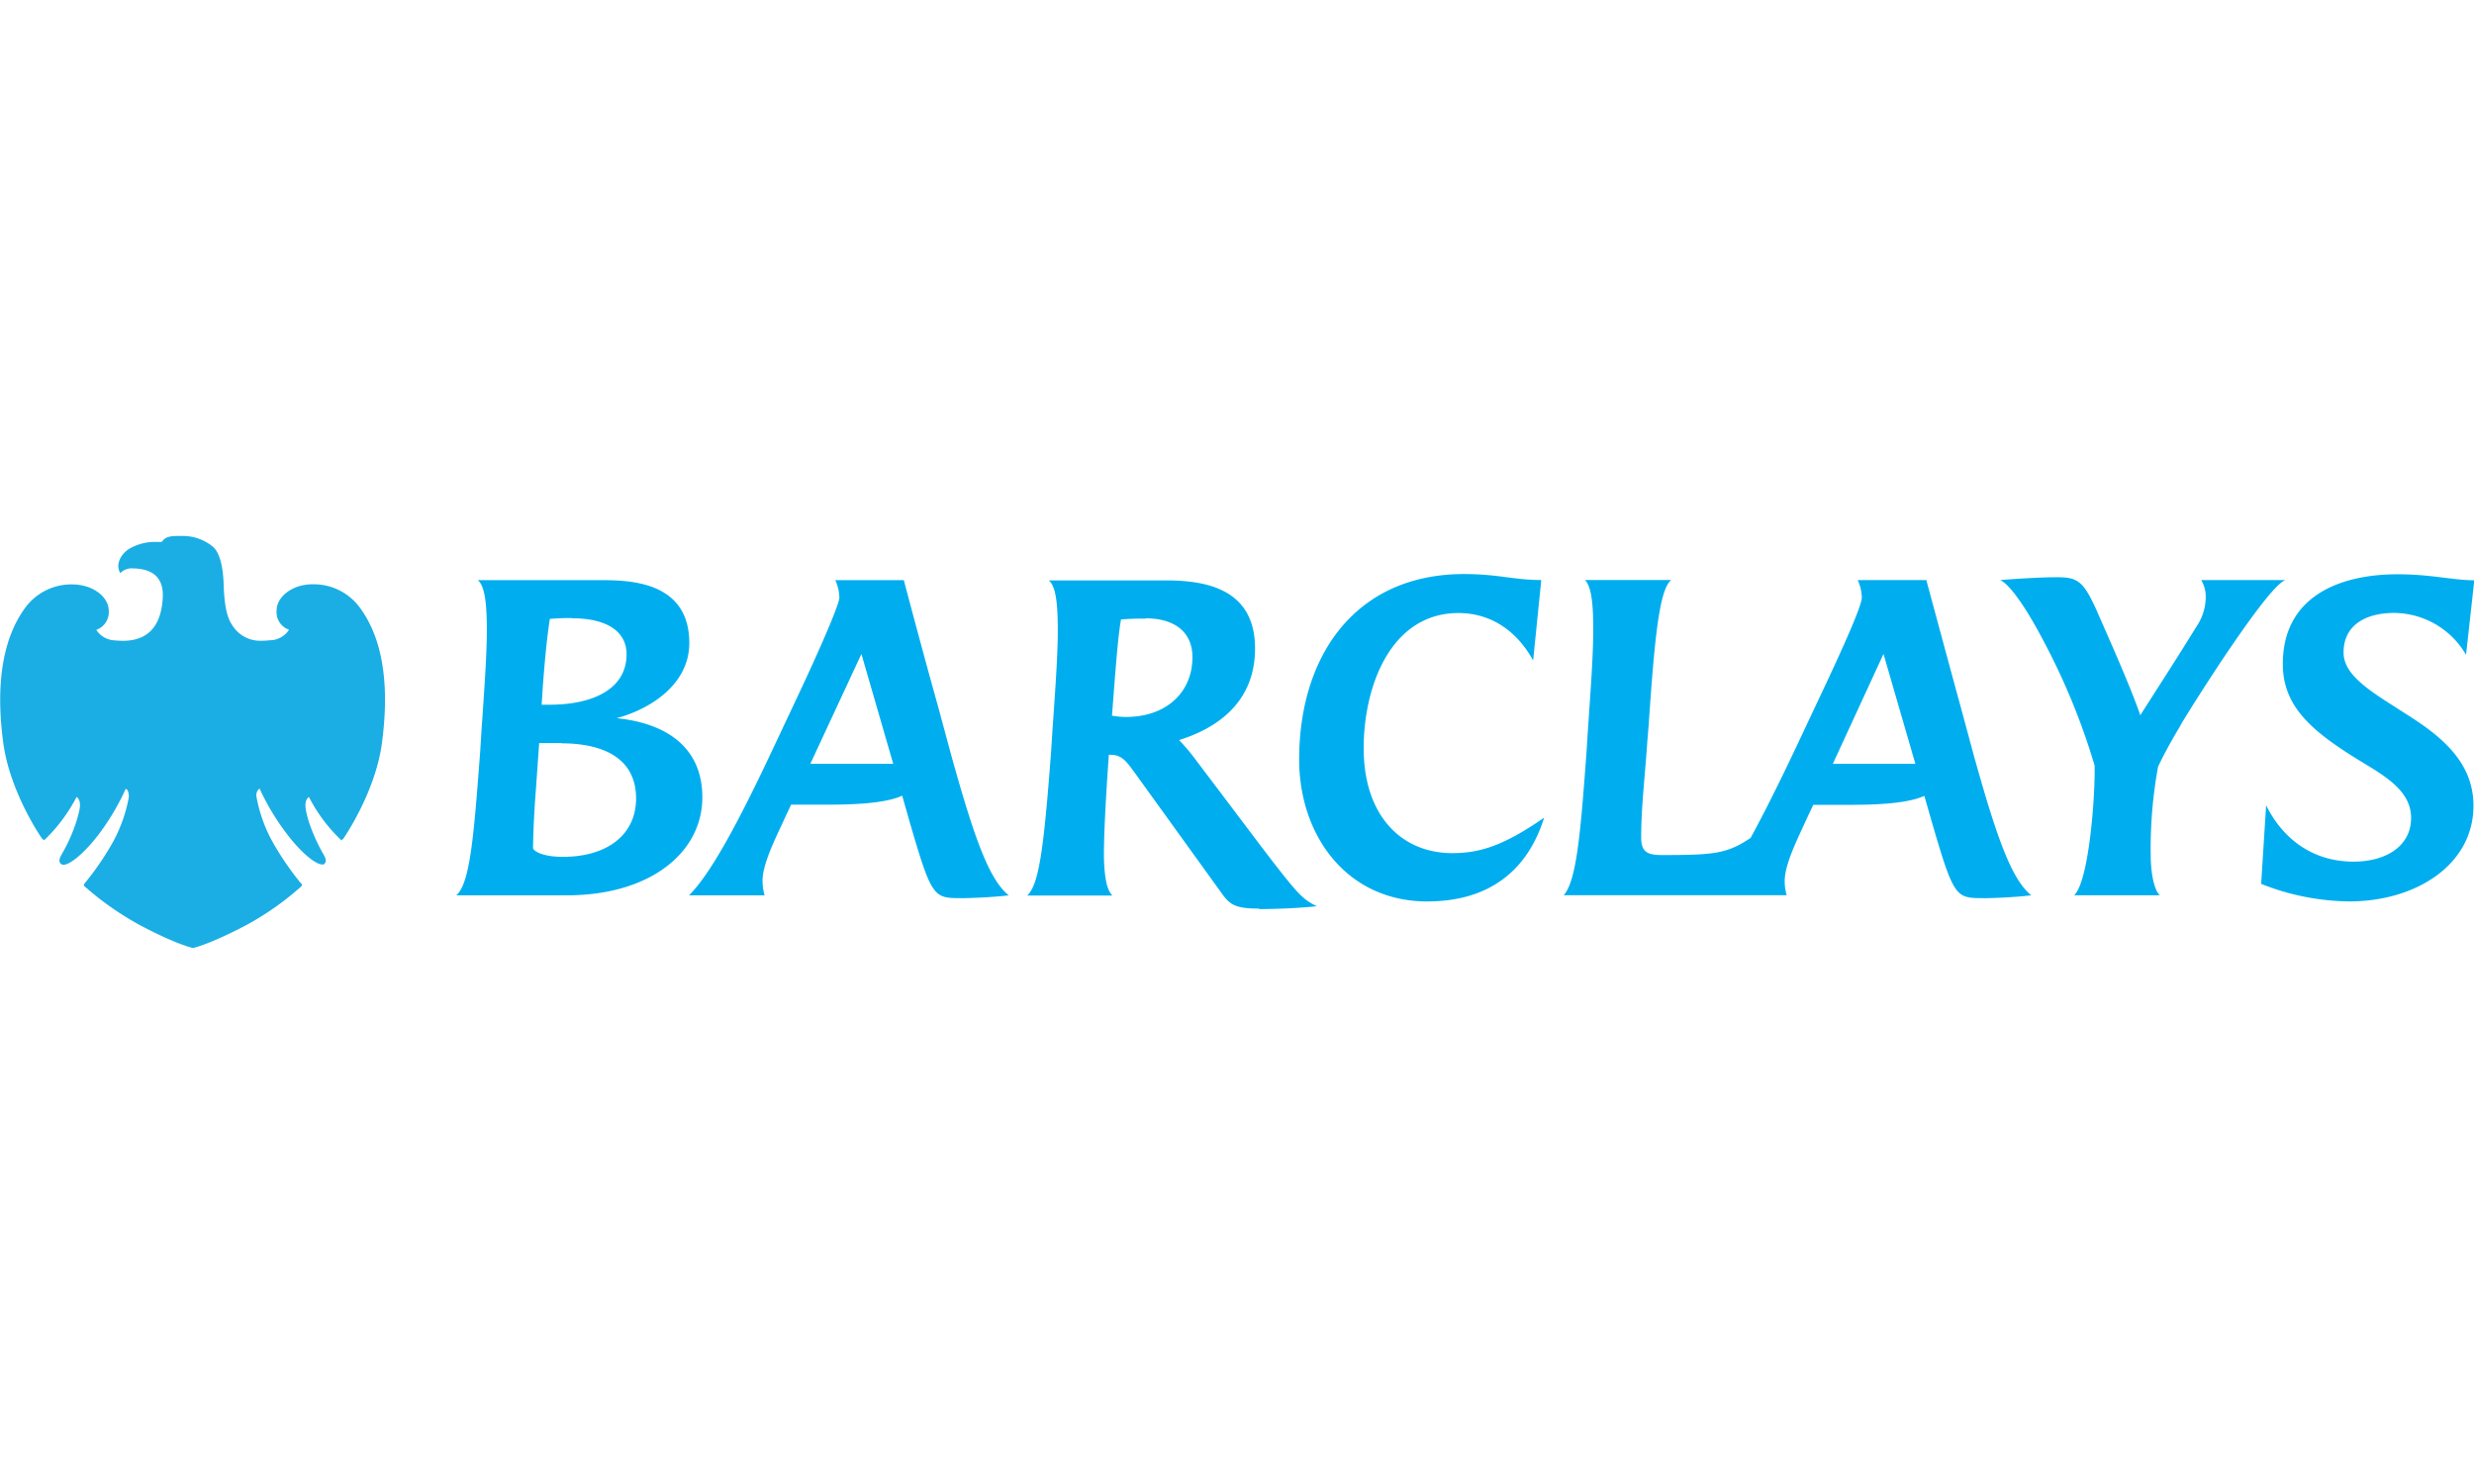
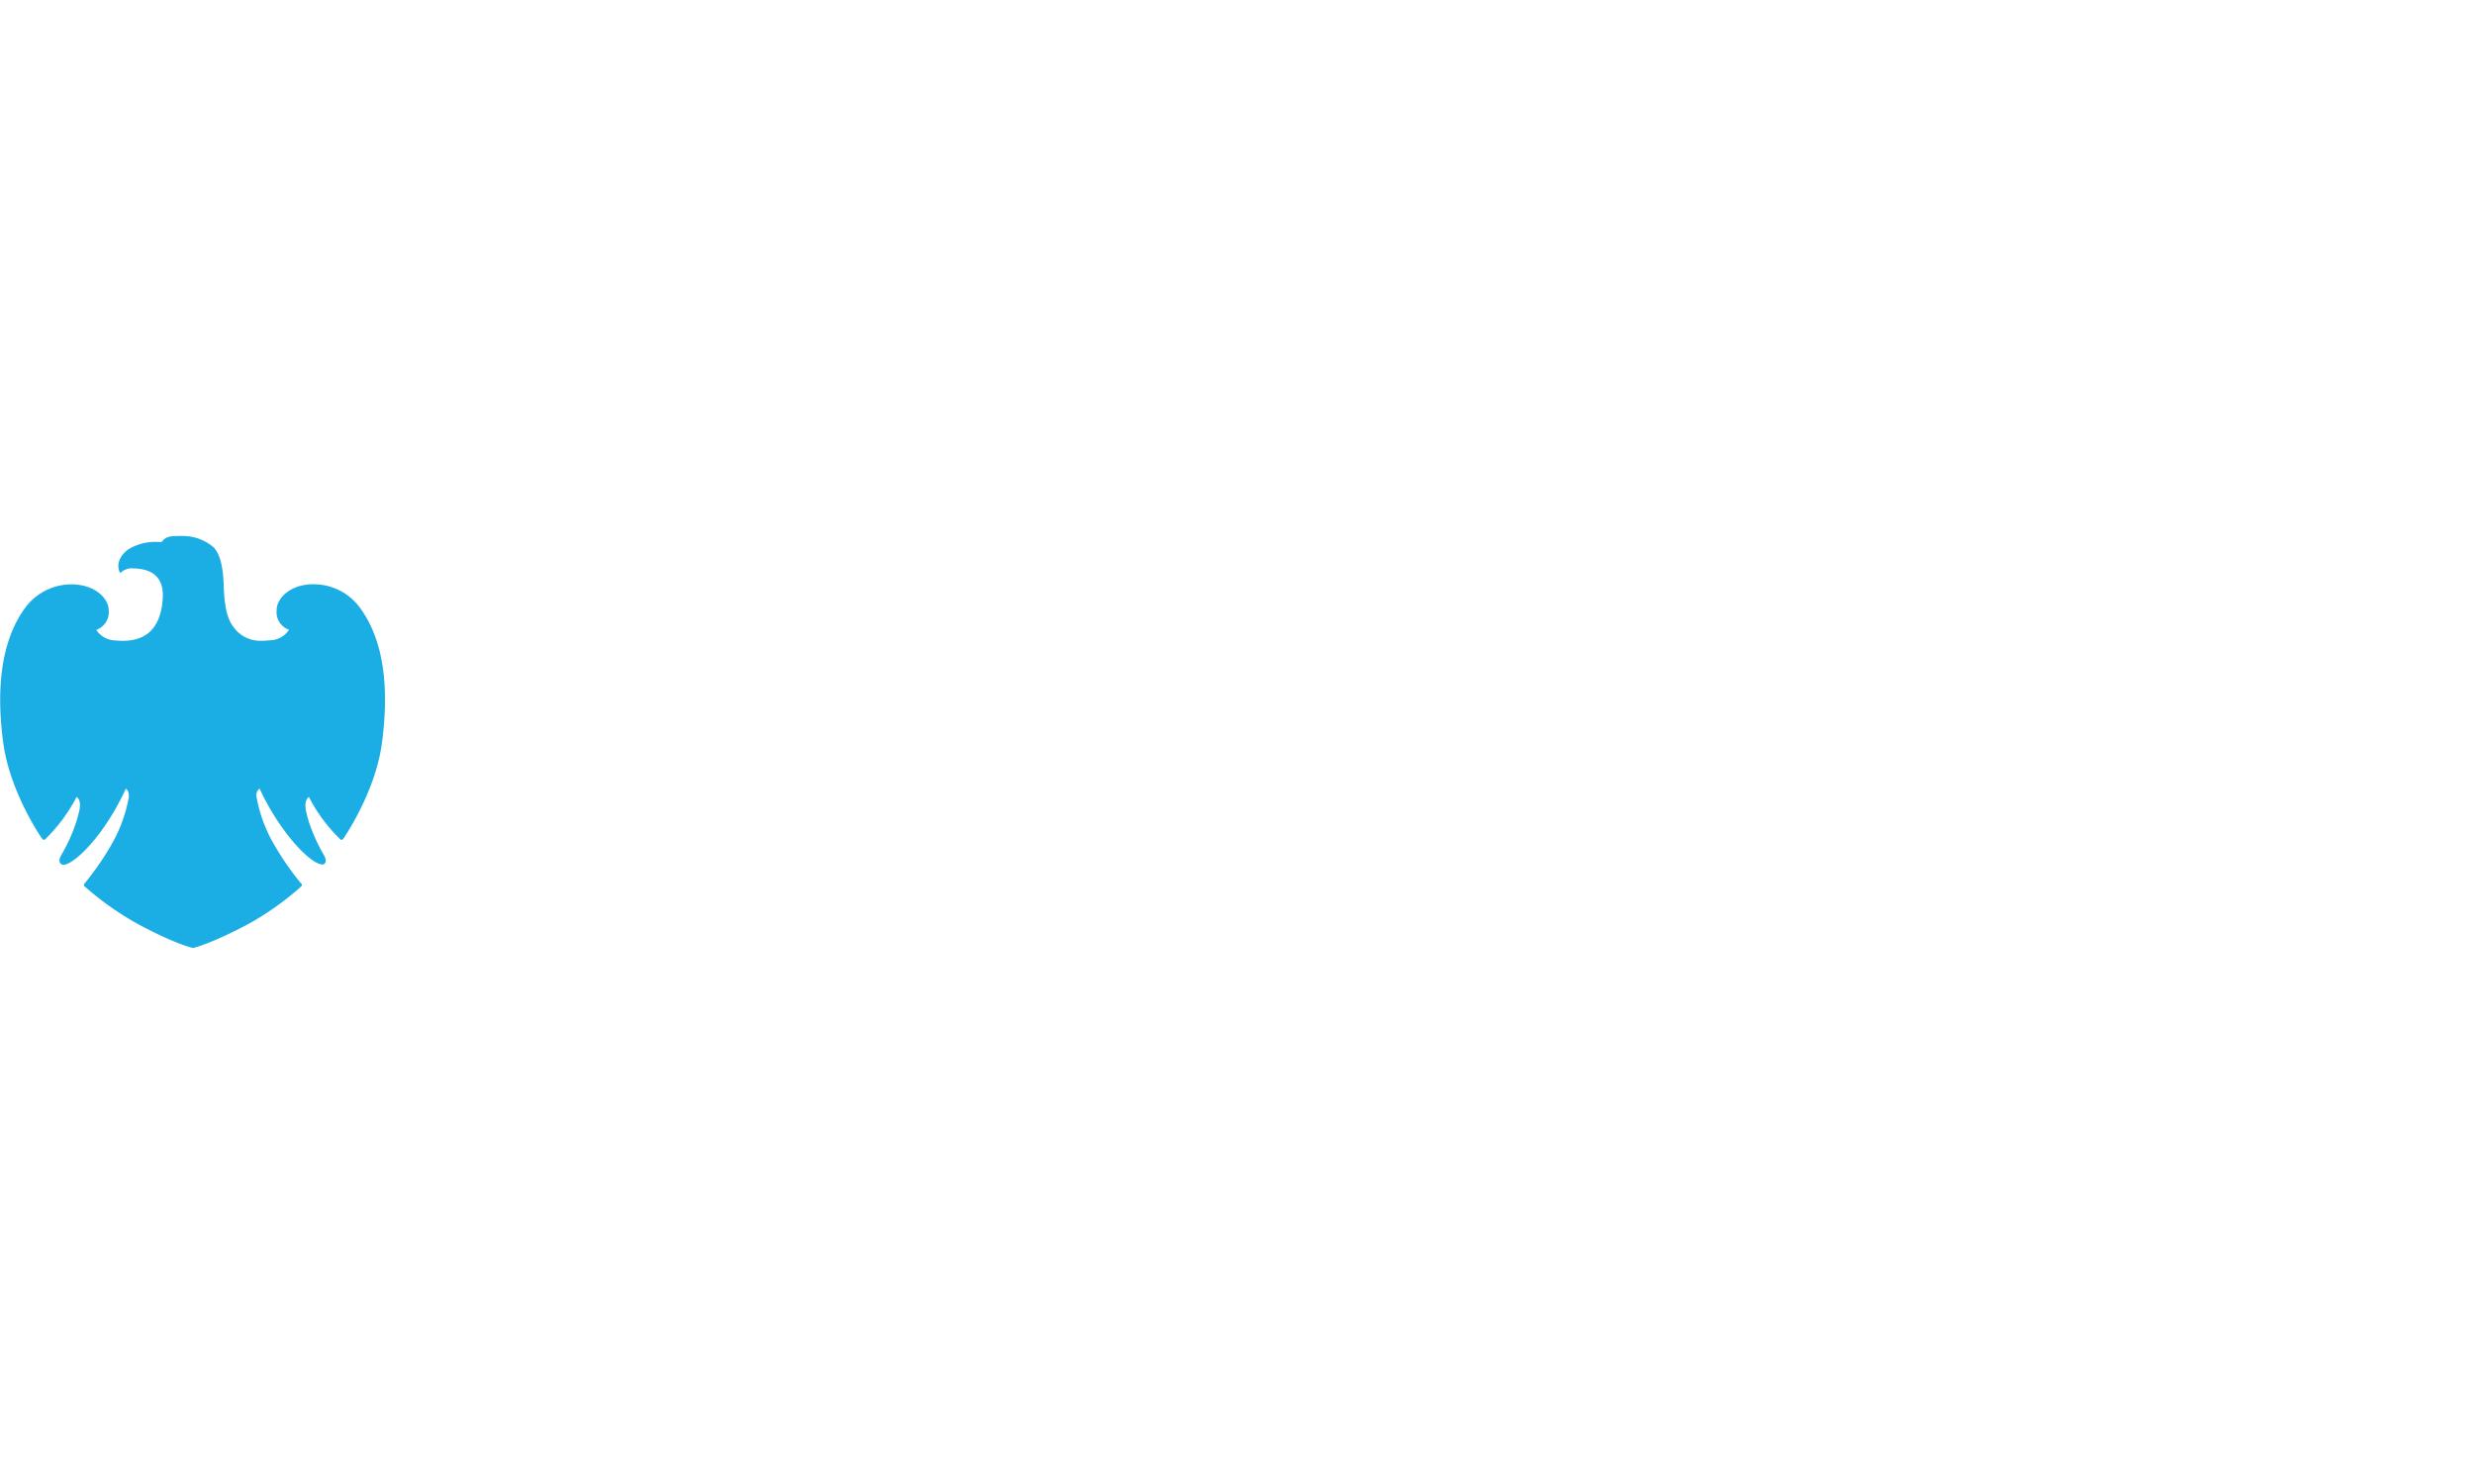
<svg xmlns="http://www.w3.org/2000/svg" id="Layer_1" data-name="Layer 1" viewBox="0 0 413.33 247.99">
  <title>Barclays-bank</title>
-   <path id="path21" d="M412,109.43a14,14,0,0,0-12-7c-4.5,0-8.46,1.84-8.46,6.62,0,4,5,6.75,10.17,10.1,5.66,3.55,11.53,7.91,11.53,15.49,0,9.89-9.62,16-20.74,16a40.92,40.92,0,0,1-14.73-2.93l0.83-13.14c2.59,5.26,7.44,9.42,14.6,9.42,5.53,0,9.62-2.66,9.62-7.3,0-4-3.35-6.41-7.43-8.87-8.6-5.18-14-9.35-14-16.85,0-11.26,9.41-15,19.17-15,5.66,0,9.21,1,12.82,1L412,109.43m-47.69,11.8c-1.23,2-2.8,4.84-3.76,6.89a75.75,75.75,0,0,0-1.23,14.8c0,2.39.41,5.59,1.5,6.69H346.53c2.52-2.39,3.55-17,3.41-21.7a112.38,112.38,0,0,0-8.46-20.67c-2.52-4.84-5.45-9.42-7.3-10.3,3.2-.27,7.3-0.48,9.28-0.48,3.54,0,4.5.48,6.69,5.25,3.4,7.71,5.93,13.5,7.43,17.81,3.62-5.67,6.14-9.55,9.42-14.87a8.86,8.86,0,0,0,1.5-4.5,5.47,5.47,0,0,0-.75-3.21h14.12c-2.73.61-15,19.92-17.6,24.29m-49.6-11.93-8.46,18.35H320l-5.32-18.35m16.58,40.79c-4.5,0-4.84-.13-8.46-12.55L321.5,133c-2.18,1-6.07,1.5-12.28,1.5h-6.28l-1.09,2.32c-1.57,3.48-3.68,7.57-3.68,10.44a8.3,8.3,0,0,0,.33,2.34H261.25c2.12-2.39,2.8-10.1,3.82-24.09l0.21-3.34c0.55-8,1-14.12.89-18.42-0.07-3.55-.41-5.8-1.36-6.82h14.4c-2,1.57-2.8,10-3.75,24l-0.27,3.34c-0.34,5.19-1,10.51-1,15.69,0,2.38,1,2.93,3.41,2.93,8.73,0,10.91-.2,14.87-2.86,2.46-4.5,5.26-10.17,8-16l3.69-7.84c3.48-7.37,6.89-14.88,6.89-16.31a7.44,7.44,0,0,0-.68-2.94h11.46s4.64,17.2,5.66,20.88l2.25,8.33c3.89,14,6.35,20.81,9.62,23.47-2.73.34-6.62,0.48-8,.48m-92.85.55c-13.64,0-21.46-11.17-21.46-23.72,0-17.46,9.48-31,27.56-31,5.66,0,8.33,1,12.89,1l-1.36,13.44c-2.59-4.71-6.82-7.92-12.48-7.92-11.26,0-15.83,12.15-15.83,22.59,0,11.32,6.35,17.53,14.8,17.53,4.57,0,8.59-1.23,15.35-5.93-2.73,8.74-9.08,14-19.51,14m-47.09-47.25a40.81,40.81,0,0,0-4.09.13c-0.41,2.25-.75,6.14-1.23,12.42l-0.28,3.66a12.93,12.93,0,0,0,2.39.21c6.55,0,11.05-4,11.05-10,0-4.1-2.87-6.48-7.85-6.48m19,48.51c-3.89,0-4.84-.62-6.14-2.39L189.48,129c-1.16-1.57-2-2.86-3.89-2.86h-0.34l-0.27,4c-0.34,5.39-.55,9.69-0.55,12.9,0.07,3.55.48,5.73,1.43,6.62H171.61c2-1.84,2.79-8,4-24.09l0.21-3.34c0.55-7.91,1-14,.89-18.35-0.07-3.75-.47-6.08-1.5-6.89H194.6c6.34,0,15.08,1.09,15.08,11.4,0,8.46-5.66,13.1-12.69,15.28a34.25,34.25,0,0,1,2.66,3.14L210.36,141c6.69,8.8,7.23,9.21,9.62,10.44-3,.34-7,0.48-9.62.48M143.91,109.3l-8.53,18.35h13.85l-5.31-18.35m16.57,40.79c-4.5,0-4.84-.13-8.46-12.55l-1.3-4.57c-2.19,1-6.08,1.5-12.28,1.5h-6.28l-1.09,2.32c-1.09,2.46-3.75,7.51-3.68,10.44a8.62,8.62,0,0,0,.34,2.39H115.12c3.61-3.62,8.19-12,14.53-25.58l3.69-7.84c3.34-7.09,6.89-15.15,6.89-16.31a7.31,7.31,0,0,0-.68-2.94H151s3,11.4,5.66,20.88l2.25,8.33c3.89,14,6.34,20.81,9.62,23.47-2.93.34-6.62,0.47-8.05,0.47M95.54,103.29a35.2,35.2,0,0,0-3.68.14c-0.55,3.69-.86,7.23-1.16,11.14,0,0-.21,3.34-0.21,3.2h1.36c6.69,0,12.83-2.32,12.83-8.45,0-3.55-2.94-6-9.15-6m-1.7,20.85H90.08L89.53,132c-0.27,3.41-.41,6.28-0.48,9.69,0,0.48,1.5,1.5,5,1.5,7.37,0,12.22-3.68,12.22-9.76,0-6.75-5.53-9.21-12.49-9.21m0.87,25.4H76.23c2.32-2,2.94-10,4-24.09l0.2-3.27c0.55-8,1-14.12.89-18.42-0.07-3.69-.48-6.08-1.5-6.89h20.6c4.91,0,14.74.27,14.74,10.51,0,6.82-6.35,11-12.15,12.56,8.19,0.82,14.33,4.77,14.33,13.23,0,9.14-8.6,16.37-22.65,16.37" style="fill:#00aeef" />
  <path id="path4050" d="M29.77,89.57c-1.82,0-2.2.32-2.77,1H26.25a8.48,8.48,0,0,0-4.75,1.2c-1.49,1-2.19,2.72-1.4,4A2.69,2.69,0,0,1,22.38,95a4.63,4.63,0,0,1,.81.05c2.41,0.29,4.2,1.56,4,4.91s-1.45,7.09-6.59,7.13c0,0-.66,0-1.37-0.07a3.89,3.89,0,0,1-3.15-1.76,3.13,3.13,0,0,0,2.09-3.19c0-1.79-1.57-3.42-3.82-4.08A8.53,8.53,0,0,0,12,97.66a9.58,9.58,0,0,0-7.64,3.71c-4.54,6-4.91,14.74-3.8,22.86s6.28,15.7,6.47,15.9a0.44,0.44,0,0,0,.32.22,0.28,0.28,0,0,0,.18-0.08,27.45,27.45,0,0,0,5.27-7.1c1,0.78.46,2.43-.07,4.19a26.83,26.83,0,0,1-2.19,5c-0.43.75-1,1.63-.23,2.09a0.56,0.56,0,0,0,.3.07c1,0,3.35-1.74,6-5.24A40.46,40.46,0,0,0,21,131.84c0.21,0,.57.41,0.52,1.4a24.83,24.83,0,0,1-3.09,8.24,47.57,47.57,0,0,1-4.3,6.16,0.36,0.36,0,0,0,0,.51l0.11,0.07a50.41,50.41,0,0,0,9,6.31c6.2,3.31,9,3.9,9,3.9s2.74-.58,9-3.88a48.41,48.41,0,0,0,9-6.34,0.36,0.36,0,0,0,0-.64,48,48,0,0,1-4.28-6.15,24.39,24.39,0,0,1-3.1-8.23,1.42,1.42,0,0,1,.5-1.42,40.34,40.34,0,0,0,4.45,7.44c2.64,3.5,5,5.25,6,5.25a0.61,0.61,0,0,0,.25,0c0.75-.46.19-1.35-0.25-2.09a30.55,30.55,0,0,1-2.2-5c-0.51-1.78-1-3.43,0-4.19a26.84,26.84,0,0,0,5.26,7.09,0.27,0.27,0,0,0,.19.09,0.41,0.41,0,0,0,.3-0.21c0.16-.22,5.34-7.75,6.44-15.91s0.74-16.87-3.8-22.86a9.58,9.58,0,0,0-7.64-3.74,8.56,8.56,0,0,0-2.35.31c-2.26.68-3.81,2.33-3.8,4.1a3.11,3.11,0,0,0,2.08,3.19A3.87,3.87,0,0,1,45,107a10.89,10.89,0,0,1-1.34.08,5.48,5.48,0,0,1-4.88-2.64c-1.4-2-1.36-6-1.44-7.37s-0.34-4.44-1.76-5.7a8,8,0,0,0-5.37-1.8H29.77" style="fill:#1aaee4" />
  <rect width="413.32" height="247.99" style="fill:none" />
</svg>